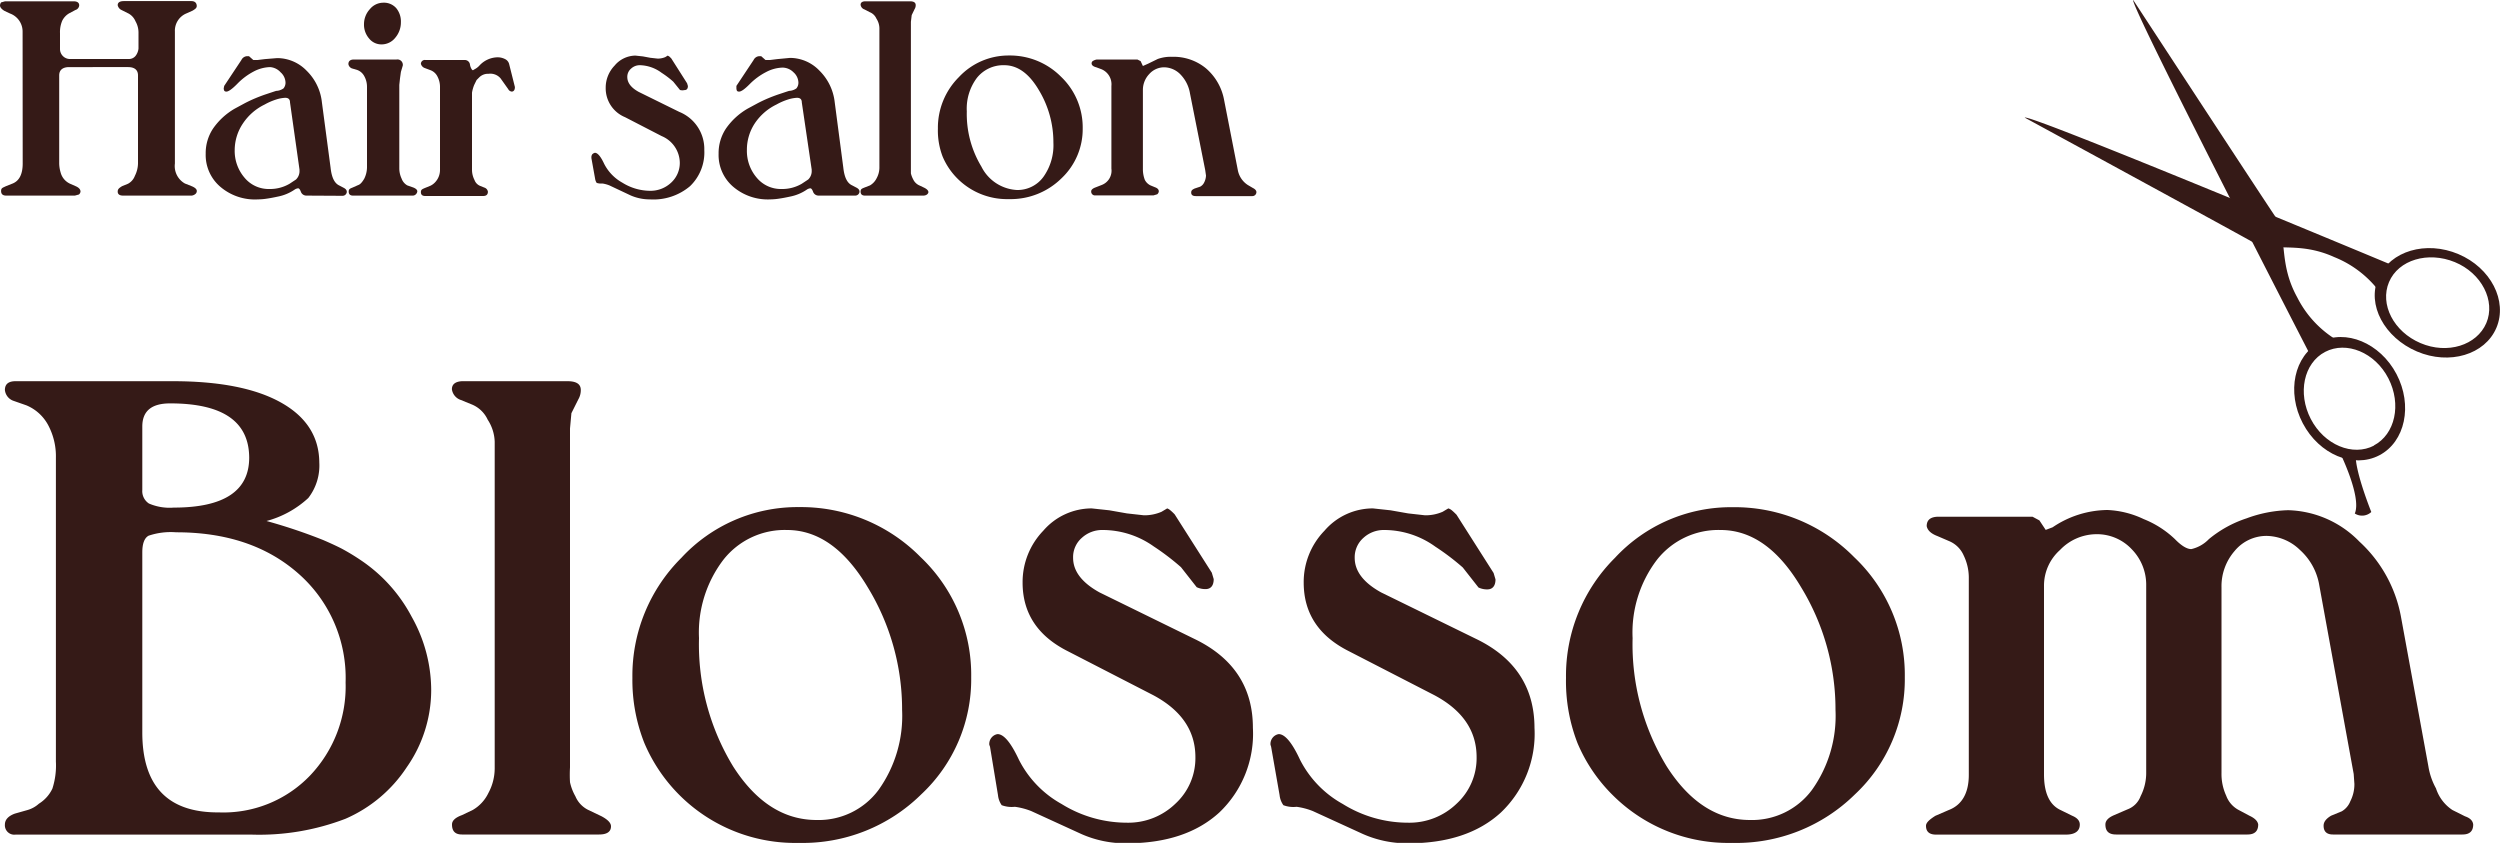
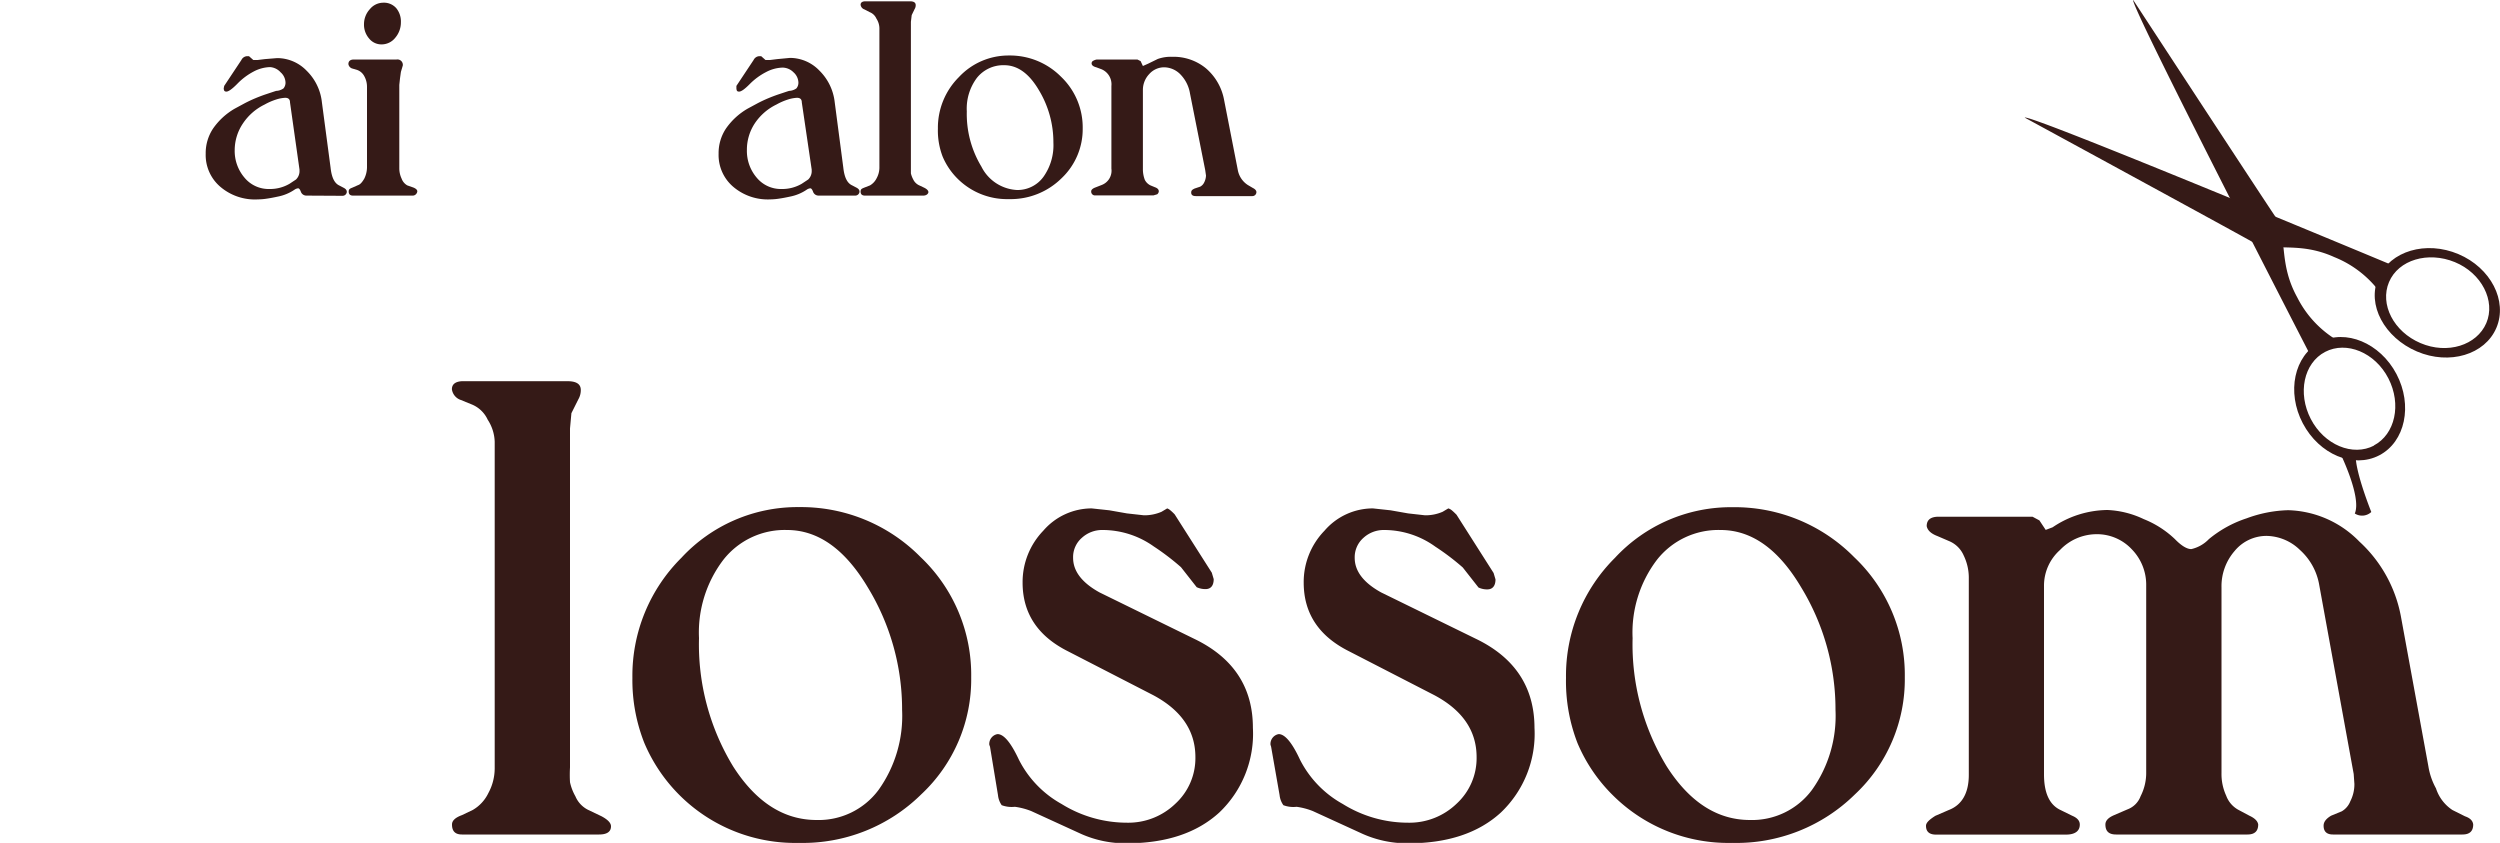
<svg xmlns="http://www.w3.org/2000/svg" id="レイヤー_1" data-name="レイヤー 1" width="250" height="84.29" viewBox="0 0 250 84.29">
  <defs>
    <style>
      .cls-1 {
        fill: #351a17;
      }
    </style>
  </defs>
  <g>
    <g>
-       <path class="cls-1" d="M2.26,3.18A1.92,1.92,0,0,0,1,1.35L.43,1.08C.14.9,0,.72,0,.54A.58.58,0,0,1,.11.24L.51.13H7.35c.38,0,.57.14.57.41A.52.52,0,0,1,7.54,1l-.62.33a1.77,1.77,0,0,0-.7.75A2.88,2.88,0,0,0,6,3.31V4.9a1,1,0,0,0,.94,1h5.94a.85.85,0,0,0,.66-.29,1.41,1.41,0,0,0,.31-.76V3.31a2.28,2.28,0,0,0-.3-1.18,1.58,1.58,0,0,0-.7-.78L12.15,1a.68.68,0,0,1-.38-.48c0-.27.21-.41.62-.41h6.74c.32,0,.5.14.54.41s-.13.37-.4.54l-.6.27a1.87,1.87,0,0,0-1.18,1.83V16.35a2,2,0,0,0,1,2l.68.27q.51.21.51.48a.38.38,0,0,1-.12.28.71.71,0,0,1-.39.18H12.31c-.36,0-.54-.14-.54-.4s.15-.36.43-.54l.61-.25a1.48,1.48,0,0,0,.68-.79,2.87,2.87,0,0,0,.31-1.23V7.54c0-.55-.35-.83-1-.83H6.92c-.64,0-1,.28-1,.83v8.81a3.34,3.34,0,0,0,.14.89A1.71,1.71,0,0,0,7,18.37l.57.25q.48.21.48.54a.43.43,0,0,1-.16.29l-.4.11H.62c-.34,0-.51-.15-.51-.46s.16-.32.48-.48l.68-.27c.66-.27,1-.94,1-2Z" />
      <path class="cls-1" d="M30.63,19.56a.58.58,0,0,1-.53-.35c-.08-.23-.17-.36-.27-.38a.74.74,0,0,0-.38.14,4.48,4.48,0,0,1-1.67.69c-.32.07-.67.14-1,.19a6.45,6.45,0,0,1-1,.09A5.32,5.32,0,0,1,22,18.65a4.17,4.17,0,0,1-1.43-3.28,4.43,4.43,0,0,1,.74-2.52,6.72,6.72,0,0,1,2.19-2l1-.54c.35-.18.69-.34,1-.47s.69-.28,1.11-.42.75-.25,1-.33a1.38,1.38,0,0,0,.74-.25.88.88,0,0,0,.2-.61,1.42,1.42,0,0,0-.49-1A1.56,1.56,0,0,0,27,6.71a3.73,3.73,0,0,0-1.63.44,6.46,6.46,0,0,0-1.64,1.23c-.51.52-.88.78-1.09.78s-.25-.11-.27-.32l.05-.25L24.14,6a.67.67,0,0,1,.54-.38h.22l.43.38.43,0,.73-.09,1.23-.1a4.1,4.1,0,0,1,2.94,1.26,5.18,5.18,0,0,1,1.53,3.16l.87,6.55c.11,1,.4,1.56.89,1.78l.4.21c.22.11.33.24.33.41s-.15.4-.43.4ZM29,10.24c0-.31-.16-.46-.48-.46a3.51,3.51,0,0,0-.9.17,6.07,6.07,0,0,0-1.15.5,5.47,5.47,0,0,0-2.18,1.9A4.79,4.79,0,0,0,23.47,15a4.11,4.11,0,0,0,1,2.79,3.13,3.13,0,0,0,2.48,1.11,3.86,3.86,0,0,0,2-.52l.65-.43a1.17,1.17,0,0,0,.35-.77l0-.22Z" />
      <path class="cls-1" d="M35.19,6.84a.55.55,0,0,1-.35-.43c0-.3.19-.46.56-.46h4.26a.54.54,0,0,1,.62.6l-.19.64L40,7.84l-.07.65v8.32a2.43,2.43,0,0,0,.23,1.05,1.28,1.28,0,0,0,.57.68l.6.21c.27.11.4.24.4.38s-.14.41-.43.43h-6c-.29,0-.43-.14-.43-.4s.13-.3.4-.41l.54-.24c.2-.06.4-.27.62-.65a2.65,2.65,0,0,0,.27-1.1V8.7a2.19,2.19,0,0,0-.26-1.06A1.31,1.31,0,0,0,35.73,7ZM36.4,2.42A2.22,2.22,0,0,1,37,.9,1.74,1.74,0,0,1,38.31.27a1.64,1.64,0,0,1,1.31.54,2.1,2.1,0,0,1,.47,1.42,2.36,2.36,0,0,1-.56,1.54,1.74,1.74,0,0,1-1.38.67,1.57,1.57,0,0,1-1.24-.59A2.11,2.11,0,0,1,36.4,2.42Z" />
-       <path class="cls-1" d="M42.44,6.79a.6.6,0,0,1-.35-.41A.39.39,0,0,1,42.54,6h3.94a.52.52,0,0,1,.51.41,1.22,1.22,0,0,0,.21.56l.09.06.18-.11a1.7,1.7,0,0,0,.46-.35,2.53,2.53,0,0,1,1.81-.84,1.65,1.65,0,0,1,.77.18.76.76,0,0,1,.41.52l.57,2.27c0,.28-.1.44-.3.46a.45.45,0,0,1-.37-.25l-.76-1.07a1.34,1.34,0,0,0-1.21-.46,1.23,1.23,0,0,0-.92.35L47.66,8l-.24.49a3.54,3.54,0,0,0-.22.78V17a2.25,2.25,0,0,0,.25,1,1,1,0,0,0,.59.6l.4.16a.51.51,0,0,1,.35.41c0,.29-.16.43-.48.43H42.52c-.29,0-.43-.13-.43-.38s.11-.29.35-.4l.59-.24a1.53,1.53,0,0,0,.46-.33A1.79,1.79,0,0,0,44,17V8.73a2.22,2.22,0,0,0-.26-1.09A1.29,1.29,0,0,0,43,7Z" />
-       <path class="cls-1" d="M59.14,15.81l0-.08a.5.5,0,0,1,.08-.29.51.51,0,0,1,.27-.16c.27,0,.58.36.92,1.09a4.48,4.48,0,0,0,1.83,1.9,5.28,5.28,0,0,0,2.8.81,3,3,0,0,0,2.08-.82,2.67,2.67,0,0,0,.86-2,2.93,2.93,0,0,0-1.81-2.65l-3.66-1.89a3.12,3.12,0,0,1-1.94-2.94,3.18,3.18,0,0,1,.89-2.22,2.75,2.75,0,0,1,2.08-1l.75.08.75.14.73.08a1.94,1.94,0,0,0,.76-.15l.24-.15.15.08.2.19,1.59,2.5.08.27c0,.28-.12.41-.35.41A.92.92,0,0,1,68,9l-.67-.83a9.15,9.15,0,0,0-1.17-.89A3.77,3.77,0,0,0,64,6.52a1.27,1.27,0,0,0-.89.34,1.07,1.07,0,0,0-.38.84c0,.58.38,1.07,1.14,1.49l4.06,2A4,4,0,0,1,70.43,15,4.68,4.68,0,0,1,69,18.62a5.67,5.67,0,0,1-4,1.32,4.81,4.81,0,0,1-1.94-.4l-2.12-1a3.13,3.13,0,0,0-.7-.19,1.4,1.4,0,0,1-.57-.06,1,1,0,0,1-.16-.42Z" />
      <path class="cls-1" d="M81.86,19.56a.58.58,0,0,1-.54-.35c-.08-.23-.17-.36-.27-.38a.74.74,0,0,0-.38.14,4.48,4.48,0,0,1-1.67.69c-.32.07-.67.14-1,.19a6.45,6.45,0,0,1-1,.09,5.32,5.32,0,0,1-3.71-1.29,4.17,4.17,0,0,1-1.43-3.28,4.43,4.43,0,0,1,.74-2.52,6.72,6.72,0,0,1,2.19-2l1-.54c.35-.18.69-.34,1-.47s.69-.28,1.11-.42.75-.25,1-.33a1.38,1.38,0,0,0,.74-.25.88.88,0,0,0,.2-.61,1.42,1.42,0,0,0-.49-1,1.56,1.56,0,0,0-1.1-.47,3.73,3.73,0,0,0-1.63.44A6.46,6.46,0,0,0,75,8.38c-.51.52-.87.78-1.09.78s-.25-.11-.27-.32l0-.25L75.36,6a.67.67,0,0,1,.54-.38h.22l.43.38L77,6l.73-.09L79,5.79a4.09,4.09,0,0,1,2.93,1.26,5.24,5.24,0,0,1,1.54,3.16l.86,6.55c.11,1,.4,1.56.89,1.78l.4.21c.22.11.33.24.33.41s-.15.4-.43.4Zm-1.68-9.32c0-.31-.16-.46-.48-.46a3.51,3.51,0,0,0-.9.17,6.07,6.07,0,0,0-1.15.5,5.47,5.47,0,0,0-2.18,1.9A4.79,4.79,0,0,0,74.69,15a4.11,4.11,0,0,0,1,2.79,3.13,3.13,0,0,0,2.48,1.11,3.86,3.86,0,0,0,2-.52l.65-.43a1.17,1.17,0,0,0,.35-.77l0-.22Z" />
      <path class="cls-1" d="M87,18.54a1.71,1.71,0,0,0,.67-.73,2.22,2.22,0,0,0,.27-1v-14a1.82,1.82,0,0,0-.3-.95,1.21,1.21,0,0,0-.66-.64L86.44.94a.56.56,0,0,1-.38-.46c0-.21.14-.33.43-.35H91c.38,0,.57.13.57.38a.71.71,0,0,1-.11.4l-.29.6-.08.67V16.7c0,.29,0,.5,0,.64a2.52,2.52,0,0,0,.23.6,1.22,1.22,0,0,0,.55.57l.57.27c.27.14.4.29.4.43s-.17.35-.51.35H86.49c-.29,0-.43-.14-.43-.4s.13-.3.4-.41Z" />
      <path class="cls-1" d="M93.79,12.86a7.15,7.15,0,0,1,2.1-5.15,6.78,6.78,0,0,1,5-2.16,7.19,7.19,0,0,1,5.21,2.12,7,7,0,0,1,2.17,5.17,6.76,6.76,0,0,1-2.13,5,7.23,7.23,0,0,1-5.25,2.07,7,7,0,0,1-5.09-2,6.89,6.89,0,0,1-1.54-2.26A7.28,7.28,0,0,1,93.79,12.86Zm6.63-6.34A3.38,3.38,0,0,0,97.68,7.8a5.13,5.13,0,0,0-1,3.34,10.17,10.17,0,0,0,1.46,5.52A4.22,4.22,0,0,0,101.69,19a3.2,3.2,0,0,0,2.65-1.31,5.46,5.46,0,0,0,1-3.43A10.07,10.07,0,0,0,103.88,9C102.9,7.34,101.75,6.52,100.42,6.52Z" />
      <path class="cls-1" d="M114.29,6.6l.54-.24.94-.46a3.86,3.86,0,0,1,1.43-.22,5.1,5.1,0,0,1,3.38,1.14A5.45,5.45,0,0,1,122.41,10l1.37,7a2.27,2.27,0,0,0,1,1.5l.51.3c.22.11.33.24.35.38a.4.4,0,0,1-.4.43h-5.66c-.31,0-.46-.12-.46-.35s.12-.3.35-.41l.54-.18a.91.91,0,0,0,.39-.39,1.68,1.68,0,0,0,.2-.72l-.08-.56L119,9.35a3.54,3.54,0,0,0-.94-1.89,2.31,2.31,0,0,0-1.65-.73,2,2,0,0,0-1.49.68A2.29,2.29,0,0,0,114.29,9v7.9a3,3,0,0,0,.19,1.08,1.23,1.23,0,0,0,.57.56l.46.19c.25.09.37.23.37.41a.43.43,0,0,1-.16.29l-.37.11h-5.8a.38.38,0,0,1-.43-.41c0-.14.13-.27.38-.37l.64-.25a1.53,1.53,0,0,0,1-1.65V8.6a1.63,1.63,0,0,0-1-1.68l-.51-.19c-.31-.08-.47-.21-.47-.4a.28.28,0,0,1,.14-.24,1.17,1.17,0,0,1,.38-.14h4.06l.32.16Z" />
-       <path class="cls-1" d="M26.65,52.1A54.3,54.3,0,0,1,32.31,54c.88.38,1.51.68,1.91.89a21.53,21.53,0,0,1,1.86,1.13,15.53,15.53,0,0,1,5.09,5.66A15,15,0,0,1,43.12,69a13.47,13.47,0,0,1-2.45,7.73,14,14,0,0,1-6.13,5.15,24.06,24.06,0,0,1-9.4,1.58H1.56a.94.94,0,0,1-1.07-1c0-.49.34-.86,1-1.1L2.76,81a2.88,2.88,0,0,0,1.13-.63,3.57,3.57,0,0,0,1.35-1.51,7.56,7.56,0,0,0,.35-2.71V45.76a6.61,6.61,0,0,0-.79-3.28,4.37,4.37,0,0,0-2.17-1.95l-1.26-.44A1.28,1.28,0,0,1,.49,39c0-.59.36-.88,1.07-.88H17.28q7,0,10.81,2.13t3.84,6a5.31,5.31,0,0,1-1.1,3.55A9.9,9.9,0,0,1,26.65,52.1ZM17,40.34c-1.85,0-2.77.77-2.77,2.31V49a1.48,1.48,0,0,0,.66,1.35,5.21,5.21,0,0,0,2.48.41q7.55,0,7.55-5Q24.89,40.33,17,40.34Zm.62,12.89a6.93,6.93,0,0,0-2.76.34c-.42.23-.63.79-.63,1.67v18q0,8.06,7.67,8A12,12,0,0,0,31,77.56a12.92,12.92,0,0,0,3.56-9.31,13.88,13.88,0,0,0-4.66-10.84Q25.2,53.22,17.59,53.23Z" />
      <path class="cls-1" d="M47.27,81a3.9,3.9,0,0,0,1.57-1.7,5.2,5.2,0,0,0,.63-2.45V44.17a4.26,4.26,0,0,0-.7-2.2,3,3,0,0,0-1.53-1.5L46.09,40a1.32,1.32,0,0,1-.9-1.07c0-.5.34-.77,1-.81H56.75c.89,0,1.33.29,1.33.88a1.84,1.84,0,0,1-.25.94l-.69,1.38L57,42.85V76.74A13,13,0,0,0,57,78.22a5,5,0,0,0,.54,1.41A2.67,2.67,0,0,0,58.84,81l1.32.63c.63.34.94.67.94,1,0,.54-.4.82-1.19.82H46.2c-.67,0-1-.32-1-1,0-.38.32-.69,1-.94Z" />
      <path class="cls-1" d="M63.24,67.78a16.63,16.63,0,0,1,4.9-12A15.81,15.81,0,0,1,79.9,50.71a16.78,16.78,0,0,1,12.16,5,16.22,16.22,0,0,1,5.06,12,15.75,15.75,0,0,1-5,11.73A16.87,16.87,0,0,1,79.9,84.29a16.38,16.38,0,0,1-15.47-10A17.08,17.08,0,0,1,63.24,67.78ZM78.7,53a7.8,7.8,0,0,0-6.38,3,12,12,0,0,0-2.42,7.81,23.46,23.46,0,0,0,3.43,12.86Q76.75,82,81.66,82a7.46,7.46,0,0,0,6.19-3,12.73,12.73,0,0,0,2.36-8,23.45,23.45,0,0,0-3.43-12.26Q83.36,53,78.7,53Z" />
      <path class="cls-1" d="M99,74.67l-.07-.19a1,1,0,0,1,.82-1.07c.63,0,1.34.85,2.14,2.56a10.48,10.48,0,0,0,4.27,4.43,12.4,12.4,0,0,0,6.54,1.87,6.77,6.77,0,0,0,4.84-1.9,6.18,6.18,0,0,0,2-4.66q0-3.94-4.21-6.19l-8.55-4.4c-3-1.51-4.52-3.8-4.52-6.86a7.4,7.4,0,0,1,2.07-5.19,6.41,6.41,0,0,1,4.84-2.23l1.76.19,1.76.31,1.7.19a4.32,4.32,0,0,0,1.76-.35l.57-.34A1,1,0,0,1,117,51a5,5,0,0,1,.47.44l3.71,5.83.19.64c0,.63-.27,1-.82,1a2.07,2.07,0,0,1-.88-.19l-1.57-2a24.33,24.33,0,0,0-2.73-2.08A8.82,8.82,0,0,0,110.26,53a3,3,0,0,0-2.07.78,2.55,2.55,0,0,0-.88,2q0,2,2.64,3.46l9.49,4.65q5.85,2.82,5.85,8.9a10.87,10.87,0,0,1-3.36,8.46q-3.37,3.08-9.28,3.08a10.91,10.91,0,0,1-4.52-.93l-5-2.29a6.92,6.92,0,0,0-1.64-.43,2.88,2.88,0,0,1-1.32-.16,2.12,2.12,0,0,1-.37-1Z" />
      <path class="cls-1" d="M127.11,74.67l-.06-.19a1,1,0,0,1,.82-1.07c.62,0,1.34.85,2.13,2.56a10.5,10.5,0,0,0,4.28,4.43,12.35,12.35,0,0,0,6.54,1.87,6.79,6.79,0,0,0,4.84-1.9,6.18,6.18,0,0,0,2-4.66q0-3.94-4.22-6.19l-8.55-4.4q-4.52-2.27-4.52-6.86a7.37,7.37,0,0,1,2.08-5.19,6.39,6.39,0,0,1,4.84-2.23l1.76.19,1.76.31,1.69.19a4.29,4.29,0,0,0,1.76-.35l.57-.34a1,1,0,0,1,.35.19c.1.08.26.23.47.44l3.71,5.83.19.64c0,.63-.28,1-.82,1a2,2,0,0,1-.88-.19l-1.57-2a23.89,23.89,0,0,0-2.74-2.08A8.76,8.76,0,0,0,138.43,53a3,3,0,0,0-2.08.78,2.58,2.58,0,0,0-.88,2q0,2,2.64,3.46l9.5,4.65q5.83,2.82,5.84,8.9a10.87,10.87,0,0,1-3.36,8.46q-3.36,3.08-9.27,3.08a10.93,10.93,0,0,1-4.53-.93l-5-2.29a6.84,6.84,0,0,0-1.63-.43,2.82,2.82,0,0,1-1.32-.16,2.09,2.09,0,0,1-.38-1Z" />
      <path class="cls-1" d="M156.6,67.78a16.63,16.63,0,0,1,4.9-12,15.81,15.81,0,0,1,11.76-5.06,16.78,16.78,0,0,1,12.16,5,16.22,16.22,0,0,1,5.06,12,15.75,15.75,0,0,1-5,11.73,16.89,16.89,0,0,1-12.26,4.84,16.36,16.36,0,0,1-11.88-4.71,16.15,16.15,0,0,1-3.59-5.27A17.08,17.08,0,0,1,156.6,67.78ZM172.06,53a7.81,7.81,0,0,0-6.38,3,12,12,0,0,0-2.42,7.81,23.46,23.46,0,0,0,3.43,12.86Q170.11,82,175,82a7.46,7.46,0,0,0,6.19-3,12.73,12.73,0,0,0,2.36-8,23.45,23.45,0,0,0-3.43-12.26Q176.72,53,172.06,53Z" />
      <path class="cls-1" d="M194.88,81c1.3-.5,2-1.67,2-3.52V57.75a5.09,5.09,0,0,0-.51-2.2,2.73,2.73,0,0,0-1.46-1.44l-1.16-.5c-.68-.26-1-.59-1.08-1,0-.63.4-.94,1.2-.94h9.38l.69.37.63.95.69-.26A9.93,9.93,0,0,1,210.75,51a9.34,9.34,0,0,1,3.62.91,9.76,9.76,0,0,1,3.12,2c.67.69,1.22,1,1.64,1a3.52,3.52,0,0,0,1.76-1,11.57,11.57,0,0,1,3.78-2.08,12.83,12.83,0,0,1,4.15-.81,10.3,10.3,0,0,1,7.12,3.14,13.51,13.51,0,0,1,4.15,7.48l2.75,15a6.75,6.75,0,0,0,.76,2.2A4.1,4.1,0,0,0,245.24,81l1.26.63c.5.17.78.44.82.82,0,.67-.36,1-1.07,1H233.3c-.63,0-.94-.3-.94-.88,0-.38.25-.7.75-1l1.07-.44a2,2,0,0,0,.85-1,3.74,3.74,0,0,0,.41-1.73l-.07-1-3.45-18.92A6.08,6.08,0,0,0,230,55a4.9,4.9,0,0,0-3.33-1.41,4.12,4.12,0,0,0-3.2,1.5,5.37,5.37,0,0,0-1.32,3.65V77.31a5.17,5.17,0,0,0,.47,2.26A2.65,2.65,0,0,0,223.87,81l1.07.57c.54.25.83.54.88.88,0,.67-.36,1-1.07,1H211.61c-.72,0-1.07-.32-1.07-1,0-.38.29-.69.88-.94l1.32-.57a2.22,2.22,0,0,0,1.32-1.32,5.08,5.08,0,0,0,.56-2.32V58.57a5.07,5.07,0,0,0-1.44-3.64,4.76,4.76,0,0,0-3.58-1.51A5.07,5.07,0,0,0,206,55a4.77,4.77,0,0,0-1.6,3.55V77.43c0,1.89.56,3.08,1.69,3.59l1.14.56c.5.21.75.5.75.88,0,.63-.46,1-1.38,1h-13c-.67,0-1-.3-1-.88,0-.3.32-.61.94-1Z" />
    </g>
    <g>
      <path class="cls-1" d="M232,34.21c-2.59,1.36-3.36,5-1.72,8.12s5.06,4.55,7.65,3.2,3.36-5,1.72-8.12S234.55,32.86,232,34.21Zm5.42,10.34c-2.14,1.13-5-.06-6.34-2.65s-.71-5.59,1.43-6.71,5,.06,6.33,2.65S239.52,43.43,237.38,44.55Z" />
      <path class="cls-1" d="M231.07,35.59S212.93.41,213.32,0c0,0,12.79,19.56,14.16,21.58s.29,4.61,2.24,8.15a10.51,10.51,0,0,0,4.55,4.61S231.91,33.91,231.07,35.59Z" />
      <path class="cls-1" d="M241.7,35.15c3.24,1.38,6.8.32,7.94-2.37s-.56-6-3.8-7.37-6.81-.32-8,2.37S238.45,33.77,241.7,35.15Zm.35-.84c-2.68-1.14-4.09-3.87-3.15-6.1s3.9-3.1,6.58-2,4.1,3.88,3.15,6.1S244.74,35.46,242.05,34.31Z" />
      <path class="cls-1" d="M239.38,26.58s-36.53-15.25-36.91-14.82c0,0,20.53,11.17,22.66,12.37s4.62-.09,8.3,1.58a10.55,10.55,0,0,1,5,4.16S237.77,27.55,239.38,26.58Z" />
      <path class="cls-1" d="M233.87,45s2.34,4.65,1.61,6.35a1.35,1.35,0,0,0,1.65-.15s-1.61-4-1.56-5.67Z" />
      <path class="cls-1" d="M227.38,23a.9.9,0,1,1-1.21-.38A.9.9,0,0,1,227.38,23Z" />
    </g>
  </g>
</svg>